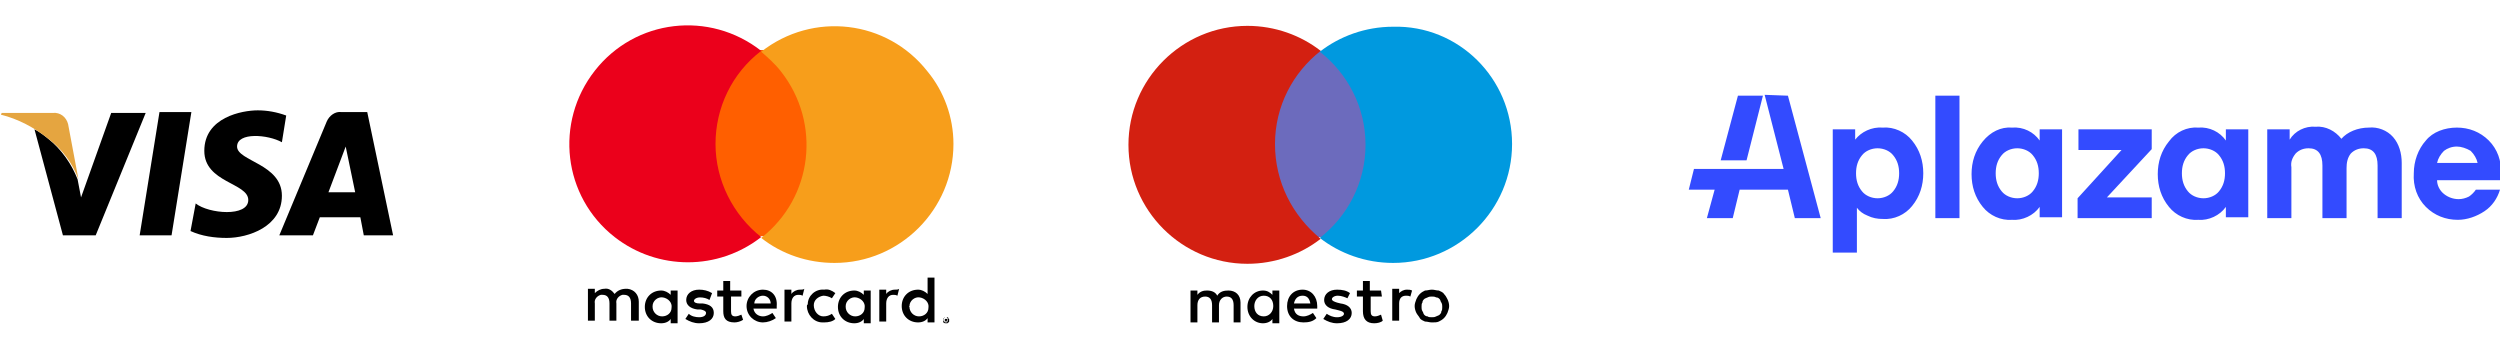
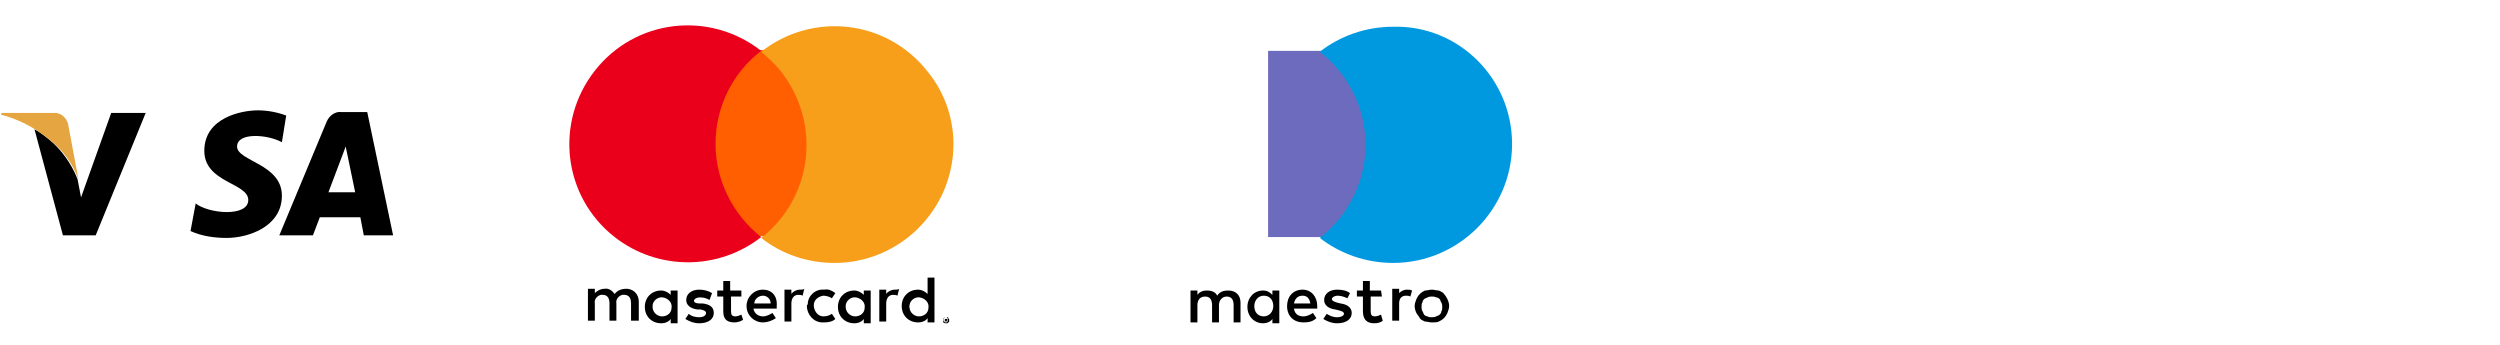
<svg xmlns="http://www.w3.org/2000/svg" version="1.1" id="Layer_1" x="0px" y="0px" viewBox="0 0 290 40" style="enable-background:new 0 0 290 40;" xml:space="preserve">
  <style type="text/css">
	.st0{fill:#FF5F00;}
	.st1{fill:#EB001B;}
	.st2{fill:#F79E1B;}
	.st3{fill:#6C6BBD;}
	.st4{fill:#D32011;}
	.st5{fill:#0099DF;}
	.st6{fill:#E5A540;}
	.st7{fill-rule:evenodd;clip-rule:evenodd;fill:#334BFF;}
</style>
  <g>
    <path d="M74.1,37.3V35c0-0.8-0.5-1.4-1.3-1.5c-0.1,0-0.1,0-0.2,0c-0.5,0-1,0.2-1.3,0.6c-0.3-0.4-0.7-0.7-1.2-0.6   c-0.4,0-0.8,0.2-1.1,0.5v-0.5h-0.8v3.7h0.8v-2c-0.1-0.5,0.3-0.9,0.7-1c0,0,0.1,0,0.2,0c0.5,0,0.8,0.3,0.8,1v2h0.8v-2   c-0.1-0.5,0.3-0.9,0.7-1c0,0,0.1,0,0.2,0c0.5,0,0.8,0.3,0.8,1v2H74.1z M86,33.7h-1.3v-1.1h-0.8v1.1h-0.7v0.7h0.7v1.7   c0,0.8,0.3,1.3,1.3,1.3c0.3,0,0.7-0.1,1-0.3L86,36.5c-0.2,0.1-0.5,0.2-0.7,0.2c-0.4,0-0.5-0.2-0.5-0.6v-1.7H86V33.7z M92.8,33.6   c-0.4,0-0.8,0.2-1,0.5v-0.5H91v3.7h0.8v-2.1c0-0.6,0.3-1,0.8-1c0.2,0,0.3,0,0.5,0.1l0.2-0.8C93.2,33.6,93,33.6,92.8,33.6L92.8,33.6   z M82.6,34c-0.5-0.3-1-0.4-1.5-0.4c-0.9,0-1.5,0.5-1.5,1.2c0,0.6,0.5,1,1.3,1.1l0.4,0c0.4,0.1,0.6,0.2,0.6,0.4   c0,0.3-0.3,0.5-0.8,0.5c-0.4,0-0.9-0.1-1.2-0.4l-0.4,0.6c0.5,0.3,1,0.5,1.6,0.5c1.1,0,1.7-0.5,1.7-1.2s-0.5-1-1.3-1.1l-0.4,0   c-0.3,0-0.6-0.1-0.6-0.3c0-0.2,0.3-0.4,0.7-0.4s0.8,0.1,1.1,0.3L82.6,34z M103.8,33.6c-0.4,0-0.8,0.2-1,0.5v-0.5h-0.8v3.7h0.8v-2.1   c0-0.6,0.3-1,0.8-1c0.2,0,0.3,0,0.5,0.1l0.2-0.8C104.2,33.6,104,33.6,103.8,33.6L103.8,33.6z M93.6,35.5c0,1,0.8,1.9,1.8,1.9   c0.1,0,0.1,0,0.2,0c0.5,0,1-0.1,1.3-0.4l-0.4-0.6c-0.3,0.2-0.6,0.3-1,0.3c-0.6,0-1.1-0.6-1.1-1.3c0-0.6,0.5-1,1.1-1.1   c0.3,0,0.7,0.1,1,0.3l0.4-0.6c-0.4-0.3-0.8-0.5-1.3-0.4c-1-0.1-1.9,0.7-1.9,1.7C93.6,35.4,93.6,35.4,93.6,35.5L93.6,35.5z    M101,35.5v-1.8h-0.8v0.5c-0.3-0.3-0.7-0.5-1.1-0.5c-1.1,0-1.9,0.8-1.9,1.9s0.8,1.9,1.9,1.9c0.5,0,0.9-0.2,1.1-0.5v0.5h0.8V35.5z    M98.1,35.5c0-0.6,0.6-1.1,1.2-1s1.1,0.6,1,1.2c0,0.6-0.5,1-1.1,1c-0.6,0-1.1-0.5-1.1-1.1C98.1,35.6,98.1,35.5,98.1,35.5    M88.5,33.6c-1.1,0-1.9,0.9-1.9,1.9c0,1.1,0.9,1.9,1.9,1.9c0.5,0,1.1-0.2,1.5-0.5l-0.4-0.6c-0.3,0.2-0.7,0.4-1.1,0.4   c-0.5,0-1-0.3-1.1-0.9h2.7v-0.3C90.2,34.3,89.5,33.6,88.5,33.6L88.5,33.6z M88.5,34.3c0.5,0,0.9,0.4,0.9,0.9l0,0h-1.9   C87.5,34.7,88,34.3,88.5,34.3L88.5,34.3z M108.4,35.5v-3.3h-0.8v1.9c-0.3-0.3-0.7-0.5-1.1-0.5c-1.1,0-1.9,0.8-1.9,1.9   c0,1.1,0.8,1.9,1.9,1.9c0.5,0,0.9-0.2,1.1-0.5v0.5h0.8V35.5z M109.7,36.8c0,0,0.1,0,0.2,0c0,0,0.1,0,0.1,0.1s0.1,0.1,0.1,0.1   c0,0.1,0,0.2,0,0.3c0,0,0,0.1-0.1,0.1c0,0-0.1,0.1-0.1,0.1c0,0-0.1,0-0.2,0c-0.2,0-0.3-0.1-0.3-0.2c0-0.1,0-0.2,0-0.3   c0,0,0-0.1,0.1-0.1c0,0,0.1-0.1,0.1-0.1C109.6,36.8,109.7,36.8,109.7,36.8L109.7,36.8z M109.7,37.4c0,0,0.1,0,0.1,0   c0,0,0.1,0,0.1-0.1c0.1-0.1,0.1-0.3,0-0.4c0,0,0,0-0.1-0.1c0,0-0.1,0-0.1,0c0,0-0.1,0-0.1,0c0,0-0.1,0-0.1,0.1   c-0.1,0.1-0.1,0.3,0,0.4c0,0,0.1,0,0.1,0.1C109.6,37.4,109.7,37.4,109.7,37.4L109.7,37.4z M109.8,37c0,0,0.1,0,0.1,0s0,0,0,0.1   s0,0,0,0.1c0,0,0,0-0.1,0l0.1,0.1h-0.1l-0.1-0.1h0v0.1h-0.1V37L109.8,37z M109.7,37.1L109.7,37.1L109.7,37.1l0.1,0.1v0v0H109.7   L109.7,37.1z M105.5,35.5c0-0.6,0.6-1.1,1.2-1s1.1,0.6,1,1.2c0,0.6-0.5,1-1.1,1s-1.1-0.5-1.1-1.1C105.4,35.6,105.5,35.5,105.5,35.5    M78.6,35.5v-1.8h-0.8v0.5c-0.3-0.3-0.7-0.5-1.1-0.5c-1.1,0-1.9,0.8-1.9,1.9s0.8,1.9,1.9,1.9c0.5,0,0.9-0.2,1.1-0.5v0.5h0.8V35.5z    M75.7,35.5c0-0.6,0.6-1.1,1.2-1s1.1,0.6,1,1.2c0,0.6-0.5,1-1.1,1s-1.1-0.5-1.1-1.1C75.7,35.6,75.7,35.5,75.7,35.5L75.7,35.5z" />
    <rect x="82.3" y="5.8" class="st0" width="12" height="21.6" />
    <path class="st1" d="M83,16.7c0-4.2,1.9-8.2,5.3-10.8c-6-4.7-14.6-3.7-19.3,2.3c-4.7,6-3.7,14.6,2.3,19.3c5,3.9,12,3.9,17,0   C85,24.9,83,20.9,83,16.7" />
    <path class="st2" d="M110.6,16.7c0,7.6-6.2,13.8-13.8,13.8c-3.1,0-6.1-1-8.5-2.9c6-4.7,7-13.3,2.3-19.3c-0.7-0.9-1.5-1.6-2.3-2.3   c6-4.7,14.6-3.7,19.3,2.3C109.5,10.6,110.6,13.6,110.6,16.7L110.6,16.7z" />
  </g>
  <g>
    <rect x="147.1" y="5.9" class="st3" width="12" height="21.6" />
    <g>
-       <path class="st4" d="M147.9,16.7c0-4.4,2.1-8.3,5.3-10.8c-2.3-1.8-5.3-2.9-8.5-2.9c-7.6,0-13.8,6.2-13.8,13.8s6.2,13.8,13.8,13.8    c3.2,0,6.2-1.1,8.5-2.9C149.9,25,147.9,21.1,147.9,16.7" />
      <path class="st5" d="M175.4,16.7c0,7.6-6.2,13.8-13.8,13.8c-3.2,0-6.2-1.1-8.5-2.9c3.2-2.5,5.3-6.4,5.3-10.8s-2.1-8.3-5.3-10.8    c2.3-1.8,5.3-2.9,8.5-2.9C169.2,2.9,175.4,9.1,175.4,16.7" />
      <path d="M163.2,33.6c0.2,0,0.4,0,0.6,0.1l-0.2,0.7c-0.2-0.1-0.3-0.1-0.5-0.1c-0.5,0-0.8,0.3-0.8,0.9v2h-0.8v-3.7h0.8v0.5    C162.5,33.8,162.8,33.6,163.2,33.6 M160.3,34.4H159v1.7c0,0.4,0.1,0.6,0.5,0.6c0.2,0,0.5-0.1,0.7-0.2l0.2,0.7    c-0.2,0.2-0.6,0.3-1,0.3c-0.9,0-1.3-0.5-1.3-1.4v-1.7h-0.7v-0.7h0.7v-1.1h0.8v1.1h1.3L160.3,34.4L160.3,34.4z M150.1,35.2    c0.1-0.5,0.4-0.9,1-0.9c0.5,0,0.8,0.3,0.9,0.9H150.1z M152.8,35.5c0-1.1-0.7-1.9-1.7-1.9c-1.1,0-1.8,0.8-1.8,1.9    c0,1.2,0.8,1.9,1.9,1.9c0.6,0,1.1-0.1,1.5-0.5l-0.4-0.6c-0.3,0.2-0.7,0.4-1.1,0.4c-0.5,0-1-0.2-1.1-0.9h2.7    C152.8,35.7,152.8,35.6,152.8,35.5 M156.3,34.6c-0.2-0.1-0.7-0.3-1.1-0.3c-0.4,0-0.7,0.2-0.7,0.4c0,0.2,0.3,0.3,0.6,0.4l0.4,0.1    c0.8,0.1,1.3,0.5,1.3,1.1c0,0.7-0.6,1.2-1.7,1.2c-0.6,0-1.1-0.2-1.6-0.5l0.4-0.6c0.3,0.2,0.7,0.4,1.2,0.4c0.5,0,0.8-0.2,0.8-0.4    c0-0.2-0.2-0.3-0.6-0.4l-0.4-0.1c-0.8-0.1-1.3-0.5-1.3-1.1c0-0.7,0.6-1.2,1.5-1.2c0.6,0,1.1,0.1,1.5,0.4L156.3,34.6z M166.1,34.4    c-0.2,0-0.3,0-0.5,0.1s-0.3,0.1-0.4,0.2c-0.1,0.1-0.2,0.2-0.2,0.4c-0.1,0.1-0.1,0.3-0.1,0.5s0,0.3,0.1,0.5    c0.1,0.1,0.1,0.3,0.2,0.4s0.2,0.2,0.4,0.2c0.1,0.1,0.3,0.1,0.5,0.1c0.2,0,0.3,0,0.5-0.1s0.3-0.1,0.4-0.2c0.1-0.1,0.2-0.2,0.2-0.4    c0.1-0.1,0.1-0.3,0.1-0.5s0-0.3-0.1-0.5c-0.1-0.1-0.1-0.3-0.2-0.4c-0.1-0.1-0.2-0.2-0.4-0.2C166.4,34.4,166.3,34.4,166.1,34.4     M166.1,33.6c0.3,0,0.5,0.1,0.8,0.1c0.2,0.1,0.5,0.2,0.6,0.4c0.2,0.2,0.3,0.4,0.4,0.6c0.1,0.2,0.2,0.5,0.2,0.8    c0,0.3-0.1,0.5-0.2,0.8c-0.1,0.2-0.2,0.4-0.4,0.6c-0.2,0.2-0.4,0.3-0.6,0.4c-0.2,0.1-0.5,0.1-0.8,0.1s-0.5-0.1-0.8-0.1    c-0.2-0.1-0.5-0.2-0.6-0.4s-0.3-0.4-0.4-0.6c-0.1-0.2-0.2-0.5-0.2-0.8s0.1-0.5,0.2-0.8c0.1-0.2,0.2-0.4,0.4-0.6s0.4-0.3,0.6-0.4    C165.6,33.7,165.8,33.6,166.1,33.6 M145.5,35.5c0-0.6,0.4-1.2,1.1-1.2c0.7,0,1.1,0.5,1.1,1.2s-0.5,1.2-1.1,1.2    C145.9,36.7,145.5,36.2,145.5,35.5 M148.4,35.5v-1.8h-0.8v0.5c-0.3-0.3-0.6-0.5-1.1-0.5c-1,0-1.8,0.8-1.8,1.9s0.8,1.9,1.8,1.9    c0.5,0,0.9-0.2,1.1-0.5v0.5h0.8V35.5z M143.9,37.4v-2.3c0-0.9-0.6-1.4-1.4-1.4c-0.5,0-1,0.1-1.3,0.6c-0.2-0.4-0.6-0.6-1.2-0.6    c-0.4,0-0.8,0.1-1.1,0.5v-0.5h-0.8v3.7h0.8v-2c0-0.6,0.3-1,0.9-1c0.5,0,0.8,0.3,0.8,1v2h0.8v-2c0-0.6,0.4-1,0.9-1    c0.5,0,0.8,0.3,0.8,1v2H143.9z" />
    </g>
  </g>
  <g>
    <path d="M11.1,27.3H7.3L4,15c0.6,0.3,1.1,0.7,1.6,1.1c1.5,1.2,2.7,2.9,3.4,4.7l0.4,2.1l3.5-9.8h4L11.1,27.3L11.1,27.3z M7.8,14.3   c0-0.2-0.1-0.4-0.3-0.6v0C7.7,13.9,7.8,14.1,7.8,14.3L7.8,14.3z" />
    <g>
-       <path d="M19.9,27.3h-3.7l2.3-14.3h3.7L19.9,27.3z" />
      <path d="M42.2,27.3h3.4l-3-14.3h-3c-0.7-0.1-1.4,0.4-1.7,1.1l-5.5,13.2h3.9l0.8-2.1h4.7L42.2,27.3z M38.1,22.3l2-5.3l1.1,5.3H38.1    z" />
      <path d="M32.7,16.5l0.5-3.1c-1.1-0.4-2.2-0.6-3.3-0.6c-1.8,0-6.2,0.8-6.2,4.7c0,3.7,5.1,3.7,5.1,5.7s-4.6,1.6-6.1,0.4l-0.6,3.2    c1.3,0.6,2.8,0.8,4.2,0.8c2.5,0,6.4-1.3,6.4-4.9c0-3.7-5.2-4-5.2-5.7S31.1,15.6,32.7,16.5z" />
    </g>
    <path class="st6" d="M9.1,20.8l-1.2-6.4c-0.2-0.8-0.9-1.4-1.8-1.3H0.2l-0.1,0.2c2,0.5,3.9,1.5,5.5,2.8C7.2,17.3,8.4,18.9,9.1,20.8z   " />
  </g>
  <g id="logo-Aplazame" transform="translate(-.304 42.195)">
    <g id="_06-Logos-_-Aplazame-_-Complete" transform="translate(.304 -42.195)">
-       <path id="Combined-Shape" class="st7" d="M218.4,14.8c1.3-0.1,2.6,0.5,3.4,1.5c0.9,1.1,1.3,2.4,1.3,3.8c0,1.4-0.4,2.7-1.3,3.8    c-0.8,1-2.1,1.6-3.4,1.5c-0.6,0-1.2-0.1-1.8-0.4c-0.5-0.2-0.9-0.5-1.2-0.9v5.2h-2.8V15h2.6v1.2C215.9,15.3,217.1,14.7,218.4,14.8z     M233.4,14.8c1.3-0.1,2.5,0.5,3.2,1.5V15h2.6v10.2h-2.6V24c-0.7,1-2,1.6-3.2,1.5c-1.3,0.1-2.6-0.5-3.4-1.5    c-0.9-1.1-1.3-2.4-1.3-3.8c0-1.4,0.4-2.7,1.3-3.8C230.9,15.3,232.1,14.7,233.4,14.8z M255,14.8c1.3-0.1,2.5,0.5,3.2,1.5V15h2.6    v10.2h-2.6V24c-0.7,1-2,1.6-3.2,1.5c-1.3,0.1-2.6-0.5-3.4-1.5c-0.9-1.1-1.3-2.4-1.3-3.8c0-1.4,0.4-2.7,1.3-3.8    C252.4,15.3,253.7,14.7,255,14.8z M285,14.8c1.4,0,2.7,0.5,3.7,1.5c1,1,1.5,2.4,1.4,3.8l0,0.8h-7.4c0,0.6,0.3,1.2,0.8,1.6    c0.5,0.4,1.1,0.6,1.7,0.6c0.4,0,0.8-0.1,1.2-0.3c0.3-0.2,0.6-0.5,0.8-0.8h2.8c-0.3,1-0.9,1.9-1.8,2.5c-0.9,0.6-2,1-3.1,1    c-1.4,0-2.7-0.5-3.7-1.5c-1-1-1.5-2.4-1.4-3.9c0-1.4,0.5-2.8,1.4-3.8C282.2,15.3,283.6,14.8,285,14.8L285,14.8z M207.4,11.1    l3.8,14.2h-3l-0.8-3.3h-5.6l-0.8,3.3h-3l0.9-3.3h-3l0.6-2.4h10.4l-2.2-8.6L207.4,11.1z M227.3,11.1v14.2h-2.8V11.1H227.3z     M274.8,14.8c1-0.1,2.1,0.3,2.8,1.1c0.7,0.8,1,1.9,1,3v6.4h-2.8v-6.1c0-1.3-0.5-2-1.6-2c-0.6,0-1.1,0.2-1.5,0.6    c-0.4,0.5-0.5,1.1-0.5,1.7v5.8h-2.8v-6.1c0-1.3-0.5-2-1.6-2c-0.6,0-1.1,0.2-1.5,0.6c-0.4,0.5-0.6,1-0.5,1.6v5.9h-2.8V15h2.6v1.2    c0.6-1,1.8-1.6,3-1.5c1.2-0.1,2.3,0.5,3,1.4C272.3,15.3,273.5,14.8,274.8,14.8z M249.6,15v2.3l-5.2,5.6h5.2v2.4H241V23l5.1-5.6h-5    V15L249.6,15z M217.8,17.2c-0.7,0-1.4,0.3-1.8,0.8c-0.5,0.6-0.7,1.3-0.7,2.1c0,0.8,0.2,1.5,0.7,2.1c0.4,0.5,1.1,0.8,1.8,0.8    c0.7,0,1.4-0.3,1.8-0.8c0.5-0.6,0.7-1.3,0.7-2.1c0-0.8-0.2-1.5-0.7-2.1C219.2,17.5,218.5,17.2,217.8,17.2z M234,17.2    c-0.7,0-1.4,0.3-1.8,0.8c-0.5,0.6-0.7,1.3-0.7,2.1c0,0.8,0.2,1.5,0.7,2.1c0.4,0.5,1.1,0.8,1.8,0.8c0.7,0,1.4-0.3,1.8-0.8    c0.5-0.6,0.7-1.3,0.7-2.1c0-0.8-0.2-1.5-0.7-2.1C235.4,17.5,234.7,17.2,234,17.2z M255.6,17.2c-0.7,0-1.4,0.3-1.8,0.8    c-0.5,0.6-0.7,1.3-0.7,2.1c0,0.8,0.2,1.5,0.7,2.1c0.4,0.5,1.1,0.8,1.8,0.8c0.7,0,1.4-0.3,1.8-0.8c0.5-0.6,0.7-1.3,0.7-2.1    c0-0.8-0.2-1.5-0.7-2.1C257,17.5,256.3,17.2,255.6,17.2z M285,17c-0.6,0-1.1,0.2-1.5,0.5c-0.4,0.4-0.7,0.9-0.8,1.4h4.7    c-0.1-0.5-0.4-1-0.8-1.4C286.1,17.2,285.5,17,285,17z M204.5,11.1l-1.9,7.5h-3l2-7.5H204.5z" />
-     </g>
+       </g>
  </g>
</svg>